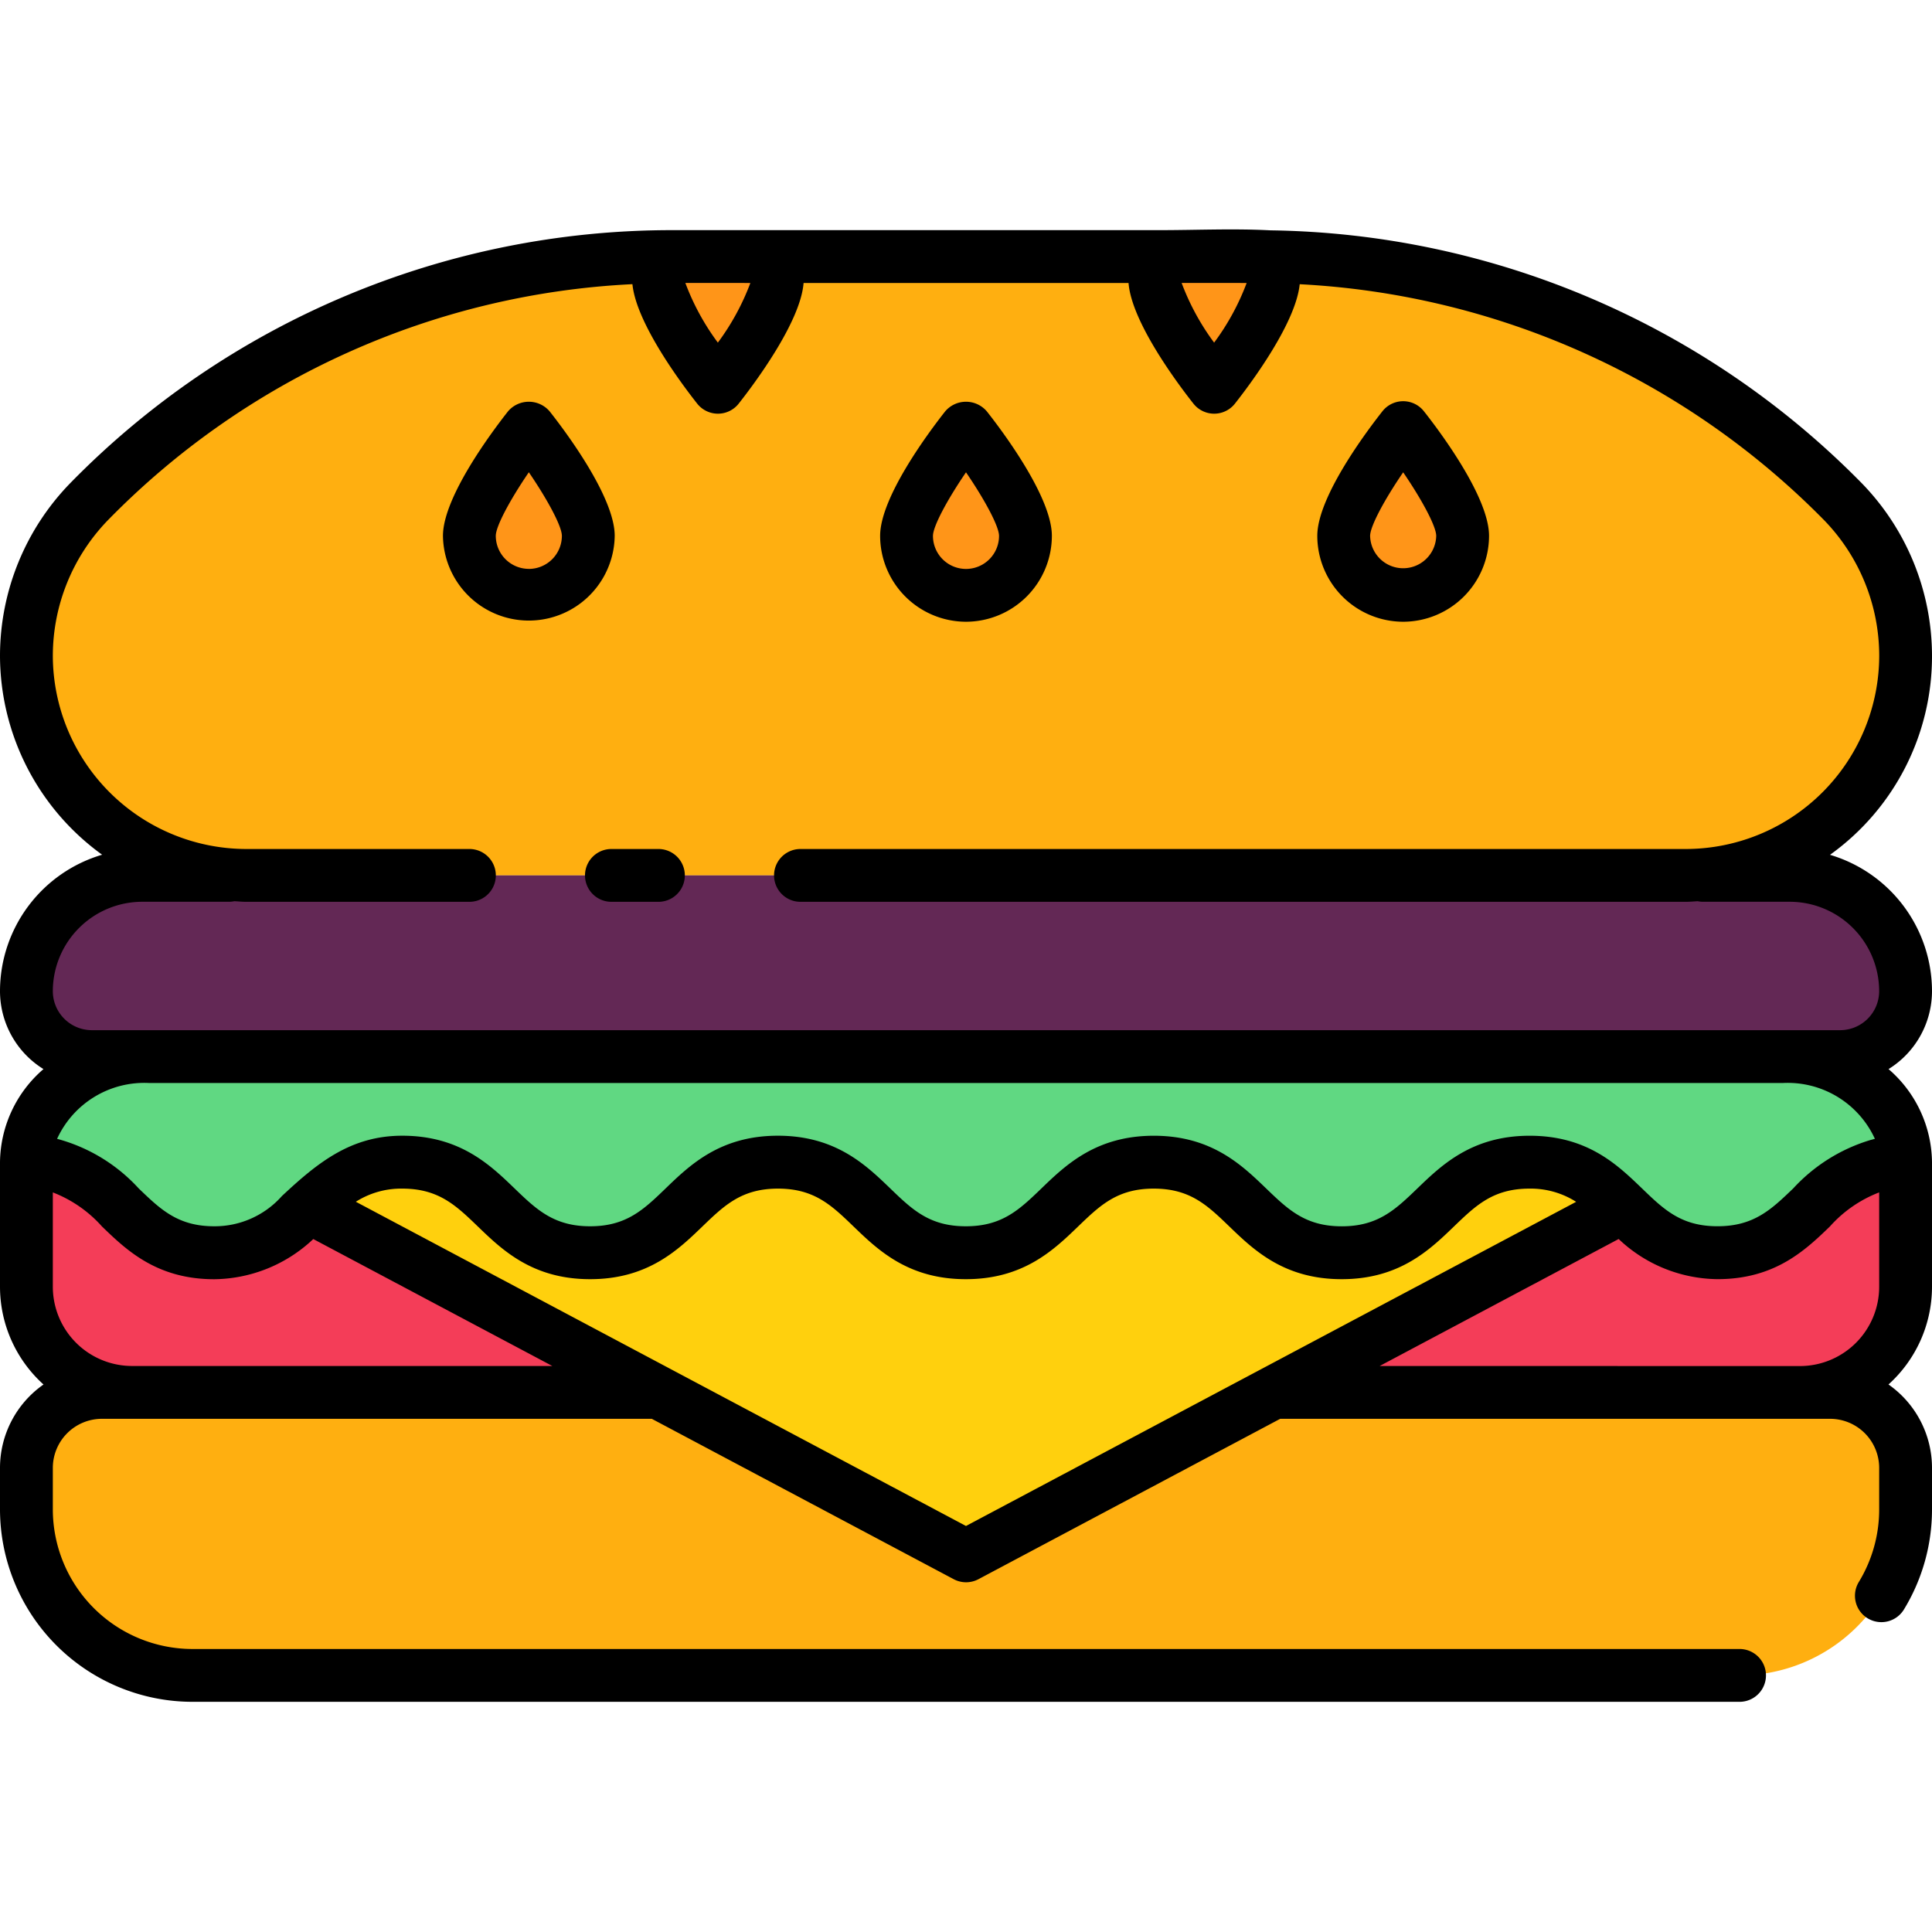
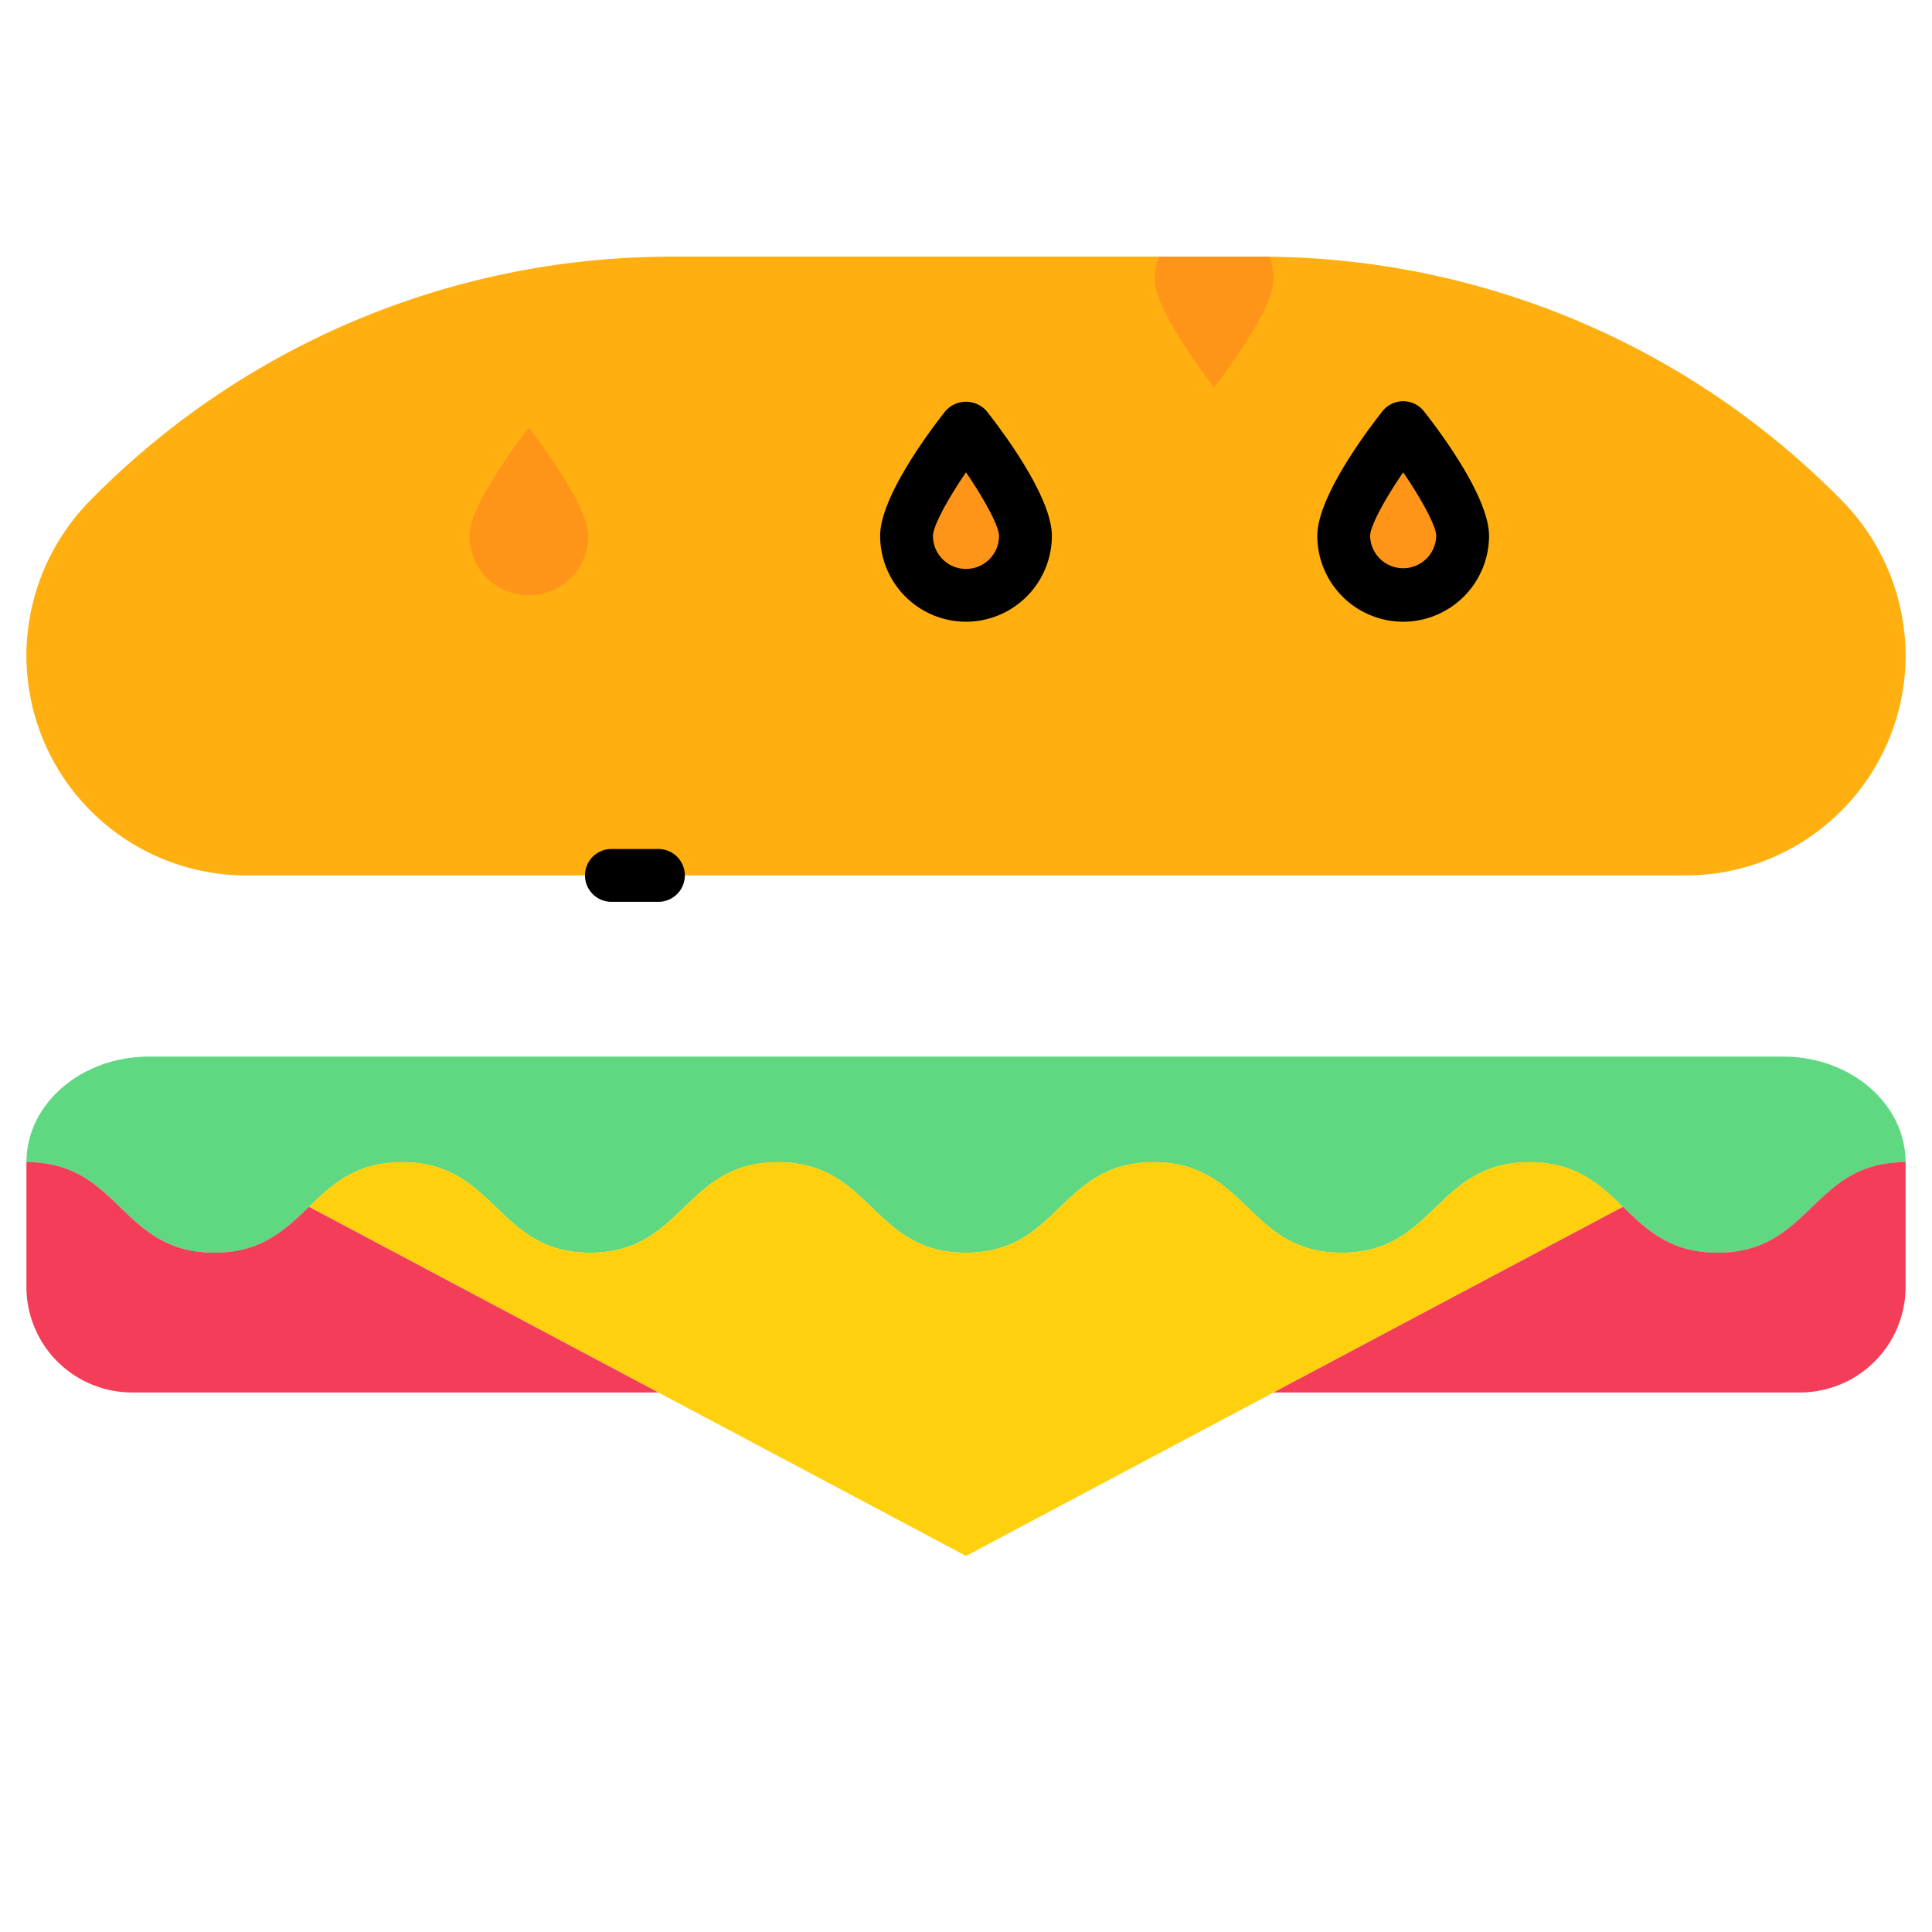
<svg xmlns="http://www.w3.org/2000/svg" id="Layer_2" height="512" viewBox="0 0 128 128" width="512" data-name="Layer 2">
  <path d="m126.25 43.428a14.579 14.579 0 0 1 -14.57 14.572h-95.36a14.572 14.572 0 0 1 -14.57-14.572 14.672 14.672 0 0 1 4.14-10.18 53.948 53.948 0 0 1 38.02-16.24c.19-.01.38-.01.57-.01h39.04c.19 0 .38 0 .57.01a53.937 53.937 0 0 1 38.02 16.24 14.672 14.672 0 0 1 4.14 10.18z" fill="#ffaf10" />
-   <path d="m9.422 57.995h109.156a7.672 7.672 0 0 1 7.672 7.672 4.335 4.335 0 0 1 -4.335 4.333h-115.83a4.335 4.335 0 0 1 -4.335-4.333 7.672 7.672 0 0 1 7.672-7.672z" fill="#632855" />
  <path d="m126.25 77c-6.229 0-6.229 6-12.457 6s-6.229-6-12.458-6-6.224 6-12.449 6-6.226-6-12.453-6-6.224 6-12.448 6-6.223-6-12.445-6-6.223 6-12.44 6-6.225-6-12.449-6-6.228 6-12.451 6-6.225-6-12.45-6c0-3.865 3.634-7 8.116-7h108.268c4.482 0 8.116 3.132 8.116 7z" fill="#60d882" />
  <path d="m107.528 79.954-23.15 12.3-20.378 10.83-20.378-10.83-23.15-12.3c1.527-1.49 3.089-2.96 6.178-2.96 6.225 0 6.225 6 12.45 6s6.213-6 12.438-6 6.225 6 12.45 6 6.225-6 12.45-6 6.225 6 12.45 6 6.225-6 12.45-6c3.089 0 4.64 1.47 6.19 2.96z" fill="#ffd00d" />
  <path d="m14.2 82.994c-6.225 0-6.225-6-12.45-6v8.26a7 7 0 0 0 7 7h34.872l-23.15-12.3c-1.572 1.51-3.136 3.04-6.272 3.04z" fill="#f43d58" />
  <path d="m113.788 82.994c-3.136 0-4.7-1.53-6.26-3.04l-23.15 12.3h34.872a7 7 0 0 0 7-7v-8.26c-6.225 0-6.225 6-12.462 6z" fill="#f43d58" />
-   <path d="m121.25 92.252h-36.867l-20.383 10.832-20.378-10.83h-.005-36.867a5 5 0 0 0 -5 5v2.746a11 11 0 0 0 11 11h102.5a11 11 0 0 0 11-11v-2.75a5 5 0 0 0 -5-4.998z" fill="#ffaf10" />
  <g fill="#ff9518">
-     <path d="m51.5 18.488c0 2.18-3.94 7.17-3.94 7.17s-3.94-4.99-3.94-7.17a3.793 3.793 0 0 1 .29-1.48c.19-.01.38-.01.57-.01h6.72a3.707 3.707 0 0 1 .3 1.49z" />
    <path d="m84.38 18.488c0 2.18-3.94 7.17-3.94 7.17s-3.94-4.99-3.94-7.17a3.707 3.707 0 0 1 .3-1.488h6.72c.19 0 .38 0 .57.01a3.793 3.793 0 0 1 .29 1.478z" />
    <path d="m60.061 35.5c0-2.176 3.939-7.169 3.939-7.169s3.939 4.993 3.939 7.169a3.939 3.939 0 1 1 -7.878 0z" />
    <path d="m89.025 35.5c0-2.176 3.939-7.169 3.939-7.169s3.936 4.996 3.936 7.169a3.939 3.939 0 0 1 -7.878 0z" />
    <path d="m38.975 35.5c0-2.176-3.939-7.169-3.939-7.169s-3.936 4.996-3.936 7.169a3.939 3.939 0 0 0 7.878 0z" />
  </g>
  <path d="m43.622 56.248h-3.114a1.75 1.75 0 0 0 0 3.5h3.114a1.75 1.75 0 0 0 0-3.5z" />
-   <path d="m128 65.667a9.437 9.437 0 0 0 -6.758-9.033 16.172 16.172 0 0 0 6.758-13.206 16.426 16.426 0 0 0 -4.639-11.4 55.986 55.986 0 0 0 -39.177-16.767c-2.45-.13-4.931-.013-7.384-.013h-32.32a55.747 55.747 0 0 0 -39.841 16.776 16.423 16.423 0 0 0 -4.639 11.404 16.294 16.294 0 0 0 6.767 13.2 9.434 9.434 0 0 0 -6.767 9.039 6.08 6.08 0 0 0 2.88 5.163 8.25 8.25 0 0 0 -2.88 6.158v8.266a8.722 8.722 0 0 0 2.883 6.473 6.745 6.745 0 0 0 -2.883 5.525v2.748a12.765 12.765 0 0 0 12.75 12.75h102.5a1.75 1.75 0 0 0 0-3.5h-102.5a9.26 9.26 0 0 1 -9.25-9.25v-2.75a3.254 3.254 0 0 1 3.25-3.25h1.95.048 34.436l20 10.625a1.747 1.747 0 0 0 1.642 0l19.99-10.625h34.434.048 1.952a3.254 3.254 0 0 1 3.25 3.25v2.75a9.228 9.228 0 0 1 -1.334 4.788 1.75 1.75 0 1 0 2.992 1.815 12.727 12.727 0 0 0 1.842-6.603v-2.75a6.745 6.745 0 0 0 -2.883-5.525 8.722 8.722 0 0 0 2.883-6.471v-8.266a8.25 8.25 0 0 0 -2.879-6.158 6.08 6.08 0 0 0 2.879-5.163zm-45.406-46.919a16.072 16.072 0 0 1 -2.155 3.952 16.046 16.046 0 0 1 -2.153-3.955zm-32.88 0a16.094 16.094 0 0 1 -2.154 3.952 16.024 16.024 0 0 1 -2.154-3.955zm-46.214 60.252a8.418 8.418 0 0 1 3.26 2.261c1.613 1.555 3.621 3.491 7.439 3.491a9.7 9.7 0 0 0 6.557-2.662l15.836 8.41h-27.866a5.254 5.254 0 0 1 -5.226-5.246zm40.946 11.711-19.046-10.122-1.825-.97a5.6 5.6 0 0 1 3.074-.87c2.406 0 3.555 1.107 5.01 2.509 1.613 1.555 3.62 3.491 7.439 3.491s5.824-1.936 7.437-3.491c1.454-1.4 2.6-2.509 5.008-2.509s3.553 1.107 5.007 2.509c1.613 1.555 3.62 3.491 7.438 3.491s5.826-1.936 7.439-3.491c1.455-1.4 2.6-2.509 5.01-2.509s3.556 1.107 5.011 2.51c1.614 1.554 3.622 3.49 7.441 3.49s5.826-1.936 7.439-3.491c1.455-1.4 2.6-2.509 5.01-2.509a5.6 5.6 0 0 1 3.085.875l-20.866 11.085-19.557 10.391zm46.962-.211 15.832-8.413a9.643 9.643 0 0 0 6.552 2.66c3.821 0 5.83-1.936 7.444-3.49a8.394 8.394 0 0 1 3.264-2.257v6.257a5.254 5.254 0 0 1 -5.226 5.248zm32.555-14.983a11.39 11.39 0 0 0 -5.151 3.212c-1.458 1.4-2.61 2.513-5.024 2.513s-3.558-1.111-5.044-2.548c-1.6-1.536-3.588-3.448-7.4-3.448s-5.826 1.935-7.439 3.49c-1.455 1.4-2.605 2.51-5.011 2.51s-3.555-1.108-5.011-2.51c-1.613-1.555-3.62-3.49-7.439-3.49s-5.832 1.933-7.444 3.488c-1.455 1.4-2.6 2.51-5.011 2.51s-3.555-1.107-5.01-2.51c-1.614-1.555-3.621-3.49-7.44-3.49s-5.828 1.937-7.44 3.493c-1.452 1.4-2.6 2.507-5 2.507s-3.556-1.107-5.011-2.51c-1.613-1.555-3.62-3.49-7.439-3.49-3.417 0-5.621 1.8-7.975 4a5.954 5.954 0 0 1 -4.475 2c-2.406 0-3.555-1.107-5.011-2.51a11.268 11.268 0 0 0 -5.406-3.283 6.354 6.354 0 0 1 6.083-3.7h108.269a6.355 6.355 0 0 1 6.083 3.7c-.089.018-.168.049-.254.068zm-114.097-7.265h-3.781a2.588 2.588 0 0 1 -2.585-2.585 5.929 5.929 0 0 1 5.922-5.922h5.745a1.741 1.741 0 0 0 .356-.037c.266.013.528.04.8.04h14.777a1.75 1.75 0 0 0 0-3.5h-14.78a12.834 12.834 0 0 1 -12.82-12.82 12.926 12.926 0 0 1 3.642-8.957 52.132 52.132 0 0 1 34.758-15.644c.256 2.615 3.321 6.687 4.292 7.916a1.751 1.751 0 0 0 2.747 0c.98-1.242 4.1-5.385 4.3-7.995h21.53c.2 2.61 3.317 6.753 4.3 7.995a1.751 1.751 0 0 0 2.747 0c.97-1.229 4.034-5.3 4.292-7.913a52.545 52.545 0 0 1 34.753 15.642 12.917 12.917 0 0 1 3.642 8.956 12.829 12.829 0 0 1 -12.82 12.82h-58.65a1.75 1.75 0 0 0 0 3.5h58.647c.269 0 .534-.026.8-.039a1.781 1.781 0 0 0 .352.036h5.745a5.929 5.929 0 0 1 5.922 5.922 2.588 2.588 0 0 1 -2.585 2.585z" />
  <path d="m64 41.192a5.7 5.7 0 0 0 5.689-5.692c0-2.582-3.3-6.97-4.315-8.253a1.812 1.812 0 0 0 -2.748 0c-1.012 1.283-4.315 5.671-4.315 8.253a5.7 5.7 0 0 0 5.689 5.692zm0-9.9c1.261 1.845 2.189 3.588 2.189 4.212a2.189 2.189 0 0 1 -4.378 0c0-.623.929-2.367 2.189-4.213z" />
  <path d="m92.964 41.192a5.7 5.7 0 0 0 5.689-5.692c0-2.582-3.3-6.97-4.315-8.253a1.75 1.75 0 0 0 -2.748 0c-1.012 1.283-4.316 5.67-4.316 8.253a5.7 5.7 0 0 0 5.69 5.692zm0-9.9c1.261 1.845 2.189 3.588 2.189 4.212a2.19 2.19 0 0 1 -4.379 0c0-.623.926-2.367 2.19-4.213z" />
-   <path d="m40.726 35.5c0-2.583-3.3-6.97-4.316-8.253a1.812 1.812 0 0 0 -2.748 0c-1.012 1.283-4.315 5.671-4.315 8.253a5.69 5.69 0 0 0 11.379 0zm-5.69 2.189a2.192 2.192 0 0 1 -2.189-2.189c0-.622.929-2.366 2.19-4.212 1.26 1.845 2.189 3.588 2.189 4.212a2.192 2.192 0 0 1 -2.19 2.192z" />
</svg>